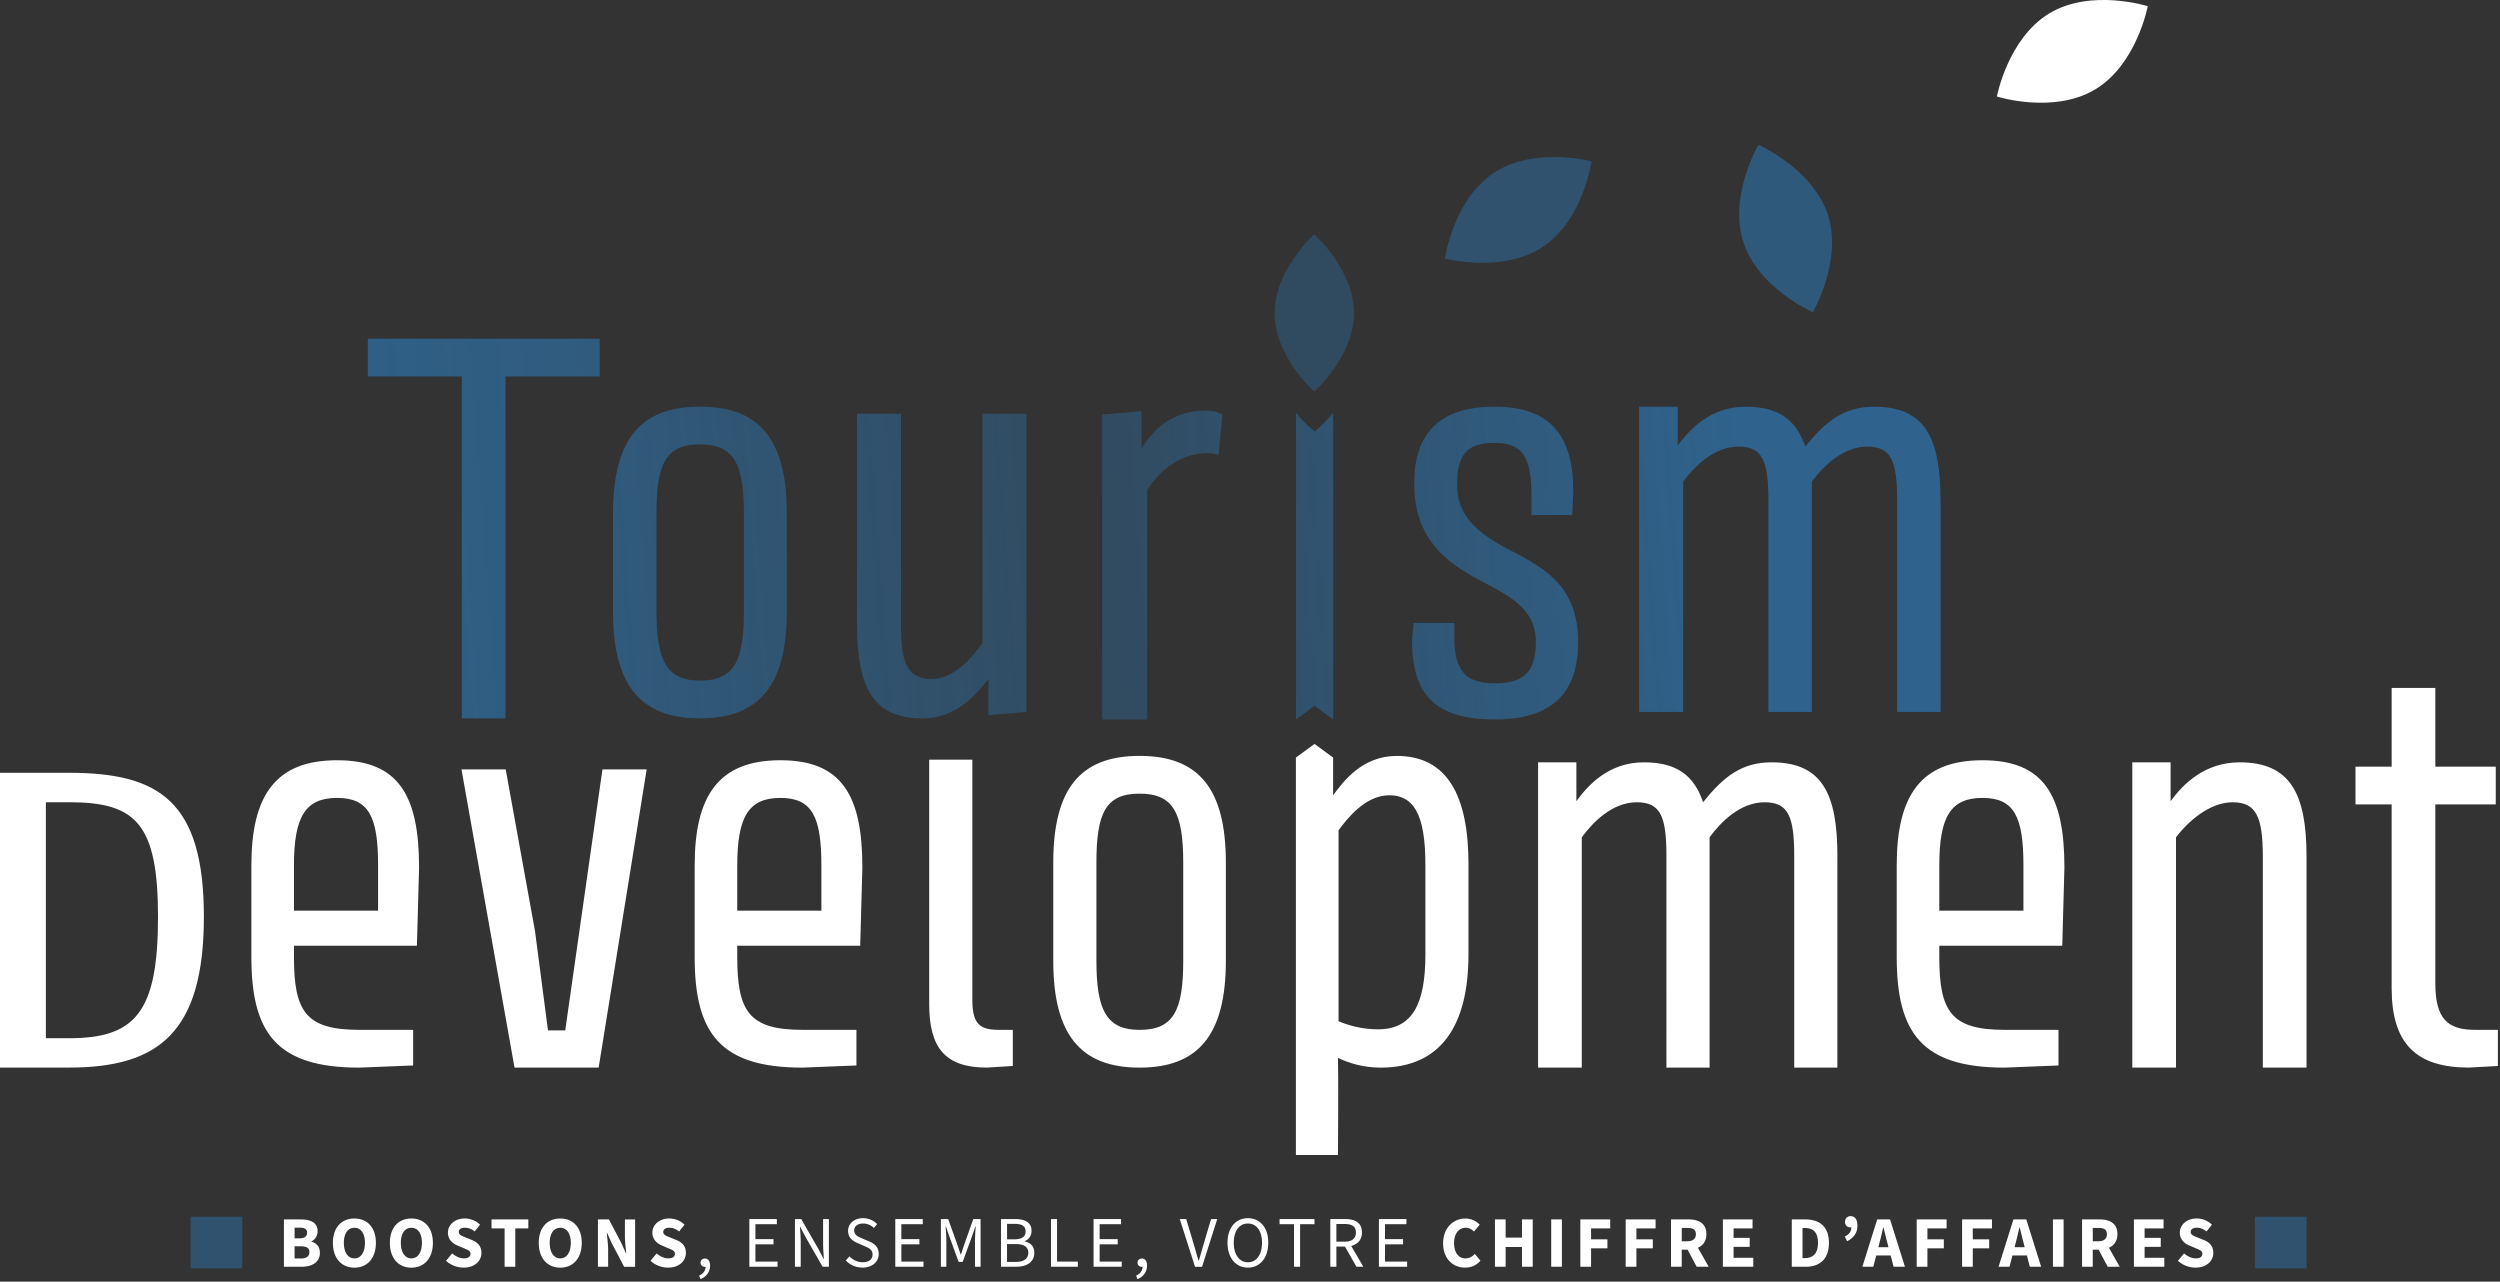
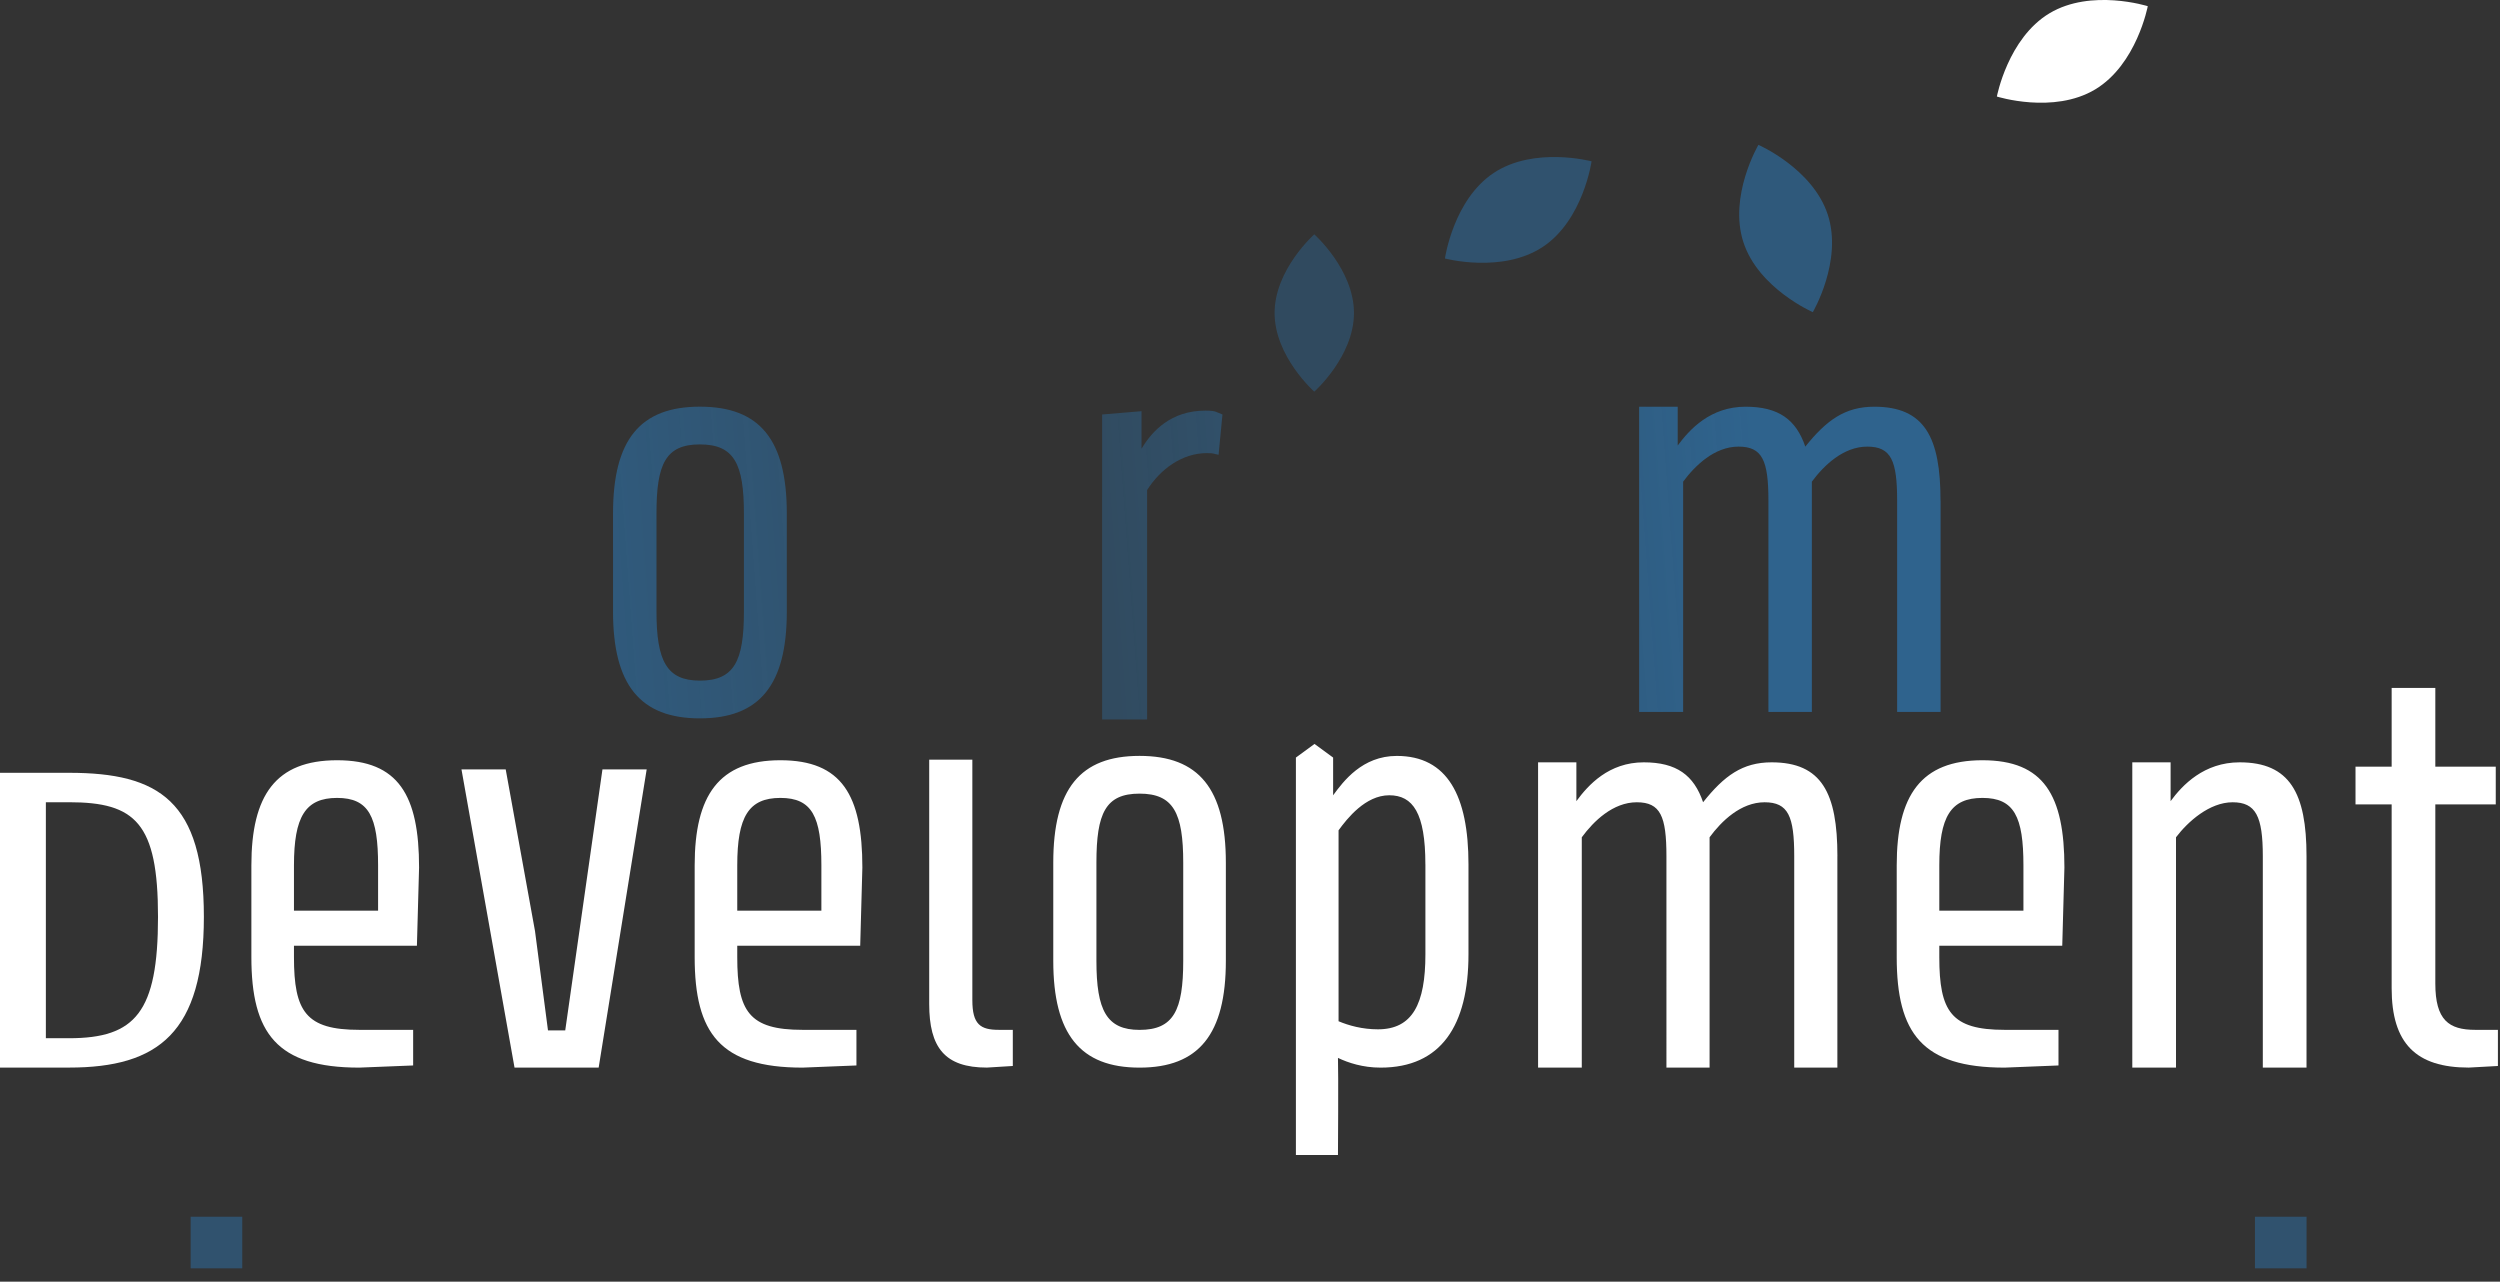
<svg xmlns="http://www.w3.org/2000/svg" fill="none" viewBox="0 0 671 344">
  <rect x="0" y="0" width="671" height="344" fill="#333333" stroke="none" />
  <g clip-path="url(#a)">
    <path fill="#2F638D" d="M619.081 326.57H605.23v13.85h13.851v-13.85ZM65.022 326.57h-13.85v13.85h13.85v-13.85Z" opacity=".65" />
-     <path fill="#fff" d="M83.563 333.26v-.08c1.04-.39 1.68-1.6 1.68-2.74 0-2.43-2.05-3.15-4.69-3.15h-4.35V340h4.71c2.77 0 4.95-1.16 4.95-3.75 0-1.7-1-2.66-2.3-2.99Zm-4.49-3.76h1.36c1.34 0 1.99.38 1.99 1.36 0 .92-.62 1.51-2.01 1.51h-1.34v-2.87Zm1.6 8.28h-1.61v-3.28h1.61c1.58 0 2.38.45 2.38 1.57s-.81 1.71-2.38 1.71ZM95.122 327.05c-3.43 0-5.77 2.38-5.77 6.54s2.35 6.65 5.77 6.65c3.42 0 5.77-2.49 5.77-6.65s-2.35-6.54-5.77-6.54Zm0 10.7c-1.73 0-2.83-1.62-2.83-4.16s1.09-4.05 2.83-4.05 2.83 1.51 2.83 4.05-1.09 4.16-2.83 4.16ZM110.415 327.05c-3.43 0-5.77 2.38-5.77 6.54s2.35 6.65 5.77 6.65c3.42 0 5.77-2.49 5.77-6.65s-2.35-6.54-5.77-6.54Zm0 10.7c-1.73 0-2.83-1.62-2.83-4.16s1.09-4.05 2.83-4.05 2.83 1.51 2.83 4.05-1.09 4.16-2.83 4.16ZM126.695 332.83l-1.62-.66c-1.11-.44-1.94-.73-1.94-1.51 0-.73.63-1.14 1.62-1.14.99 0 1.8.35 2.64 1l1.45-1.81c-1.1-1.09-2.63-1.67-4.09-1.67-2.65 0-4.53 1.68-4.53 3.79 0 1.85 1.25 2.93 2.57 3.47l1.65.71c1.11.46 1.83.71 1.83 1.51 0 .75-.59 1.23-1.79 1.23-1.05 0-2.22-.54-3.12-1.33l-1.65 1.97c1.3 1.21 3.06 1.84 4.71 1.84 3.03 0 4.79-1.83 4.79-3.94 0-1.8-.97-2.83-2.52-3.46ZM131.934 329.7h3.5V340h2.87v-10.3h3.5v-2.41h-9.87v2.41ZM150.372 327.05c-3.43 0-5.77 2.38-5.77 6.54s2.35 6.65 5.77 6.65c3.42 0 5.77-2.49 5.77-6.65s-2.35-6.54-5.77-6.54Zm0 10.7c-1.73 0-2.83-1.62-2.83-4.16s1.09-4.05 2.83-4.05 2.83 1.51 2.83 4.05-1.09 4.16-2.83 4.16ZM167.724 331.78c0 1.5.23 3.28.37 4.62h-.08l-1.26-2.79-3.32-6.32h-2.95V340h2.74v-4.51c0-1.5-.23-3.2-.37-4.6h.08l1.26 2.78 3.32 6.34h2.95V327.3h-2.74v4.49-.01ZM181.574 332.83l-1.62-.66c-1.11-.44-1.94-.73-1.94-1.51 0-.73.63-1.14 1.62-1.14.99 0 1.8.35 2.64 1l1.45-1.81c-1.09-1.09-2.63-1.67-4.09-1.67-2.65 0-4.53 1.68-4.53 3.79 0 1.85 1.25 2.93 2.57 3.47l1.65.71c1.11.46 1.83.71 1.83 1.51 0 .75-.59 1.23-1.79 1.23-1.05 0-2.22-.54-3.12-1.33l-1.65 1.97c1.3 1.21 3.05 1.84 4.71 1.84 3.03 0 4.79-1.83 4.79-3.94 0-1.8-.97-2.83-2.52-3.46ZM189.223 337.78c-.64 0-1.19.42-1.19 1.12 0 .7.54 1.12 1.16 1.12.07 0 .13-.02.19-.03 0 1.06-.66 1.91-1.75 2.39l.39.94c1.57-.65 2.56-1.96 2.56-3.65 0-1.17-.51-1.88-1.36-1.88v-.01ZM202.755 333.97h4.85v-1.38h-4.85v-4.01h5.75v-1.38h-7.38V340h7.57v-1.38h-5.94v-4.65ZM220.923 333.82c0 1.34.12 2.78.21 4.07h-.08l-1.38-2.65-4.63-8.05h-1.68v12.8h1.55v-6.7c0-1.34-.12-2.7-.21-4h.08l1.38 2.64 4.63 8.06h1.68v-12.8h-1.55v6.63ZM233.202 333.17l-1.82-.79c-1-.42-2.12-.88-2.12-2.12 0-1.14.95-1.87 2.39-1.87 1.18 0 2.12.46 2.91 1.2l.86-1.05c-.9-.93-2.25-1.59-3.77-1.59-2.33 0-4.03 1.44-4.03 3.4s1.4 2.79 2.59 3.3l1.84.81c1.21.53 2.14.95 2.14 2.25s-1 2.08-2.68 2.08c-1.33 0-2.61-.63-3.53-1.59l-.97 1.12a6.127 6.127 0 0 0 4.48 1.9c2.69 0 4.36-1.62 4.36-3.64 0-1.9-1.16-2.79-2.64-3.42l-.01.01ZM241.923 333.97h4.85v-1.38h-4.85v-4.01h5.75v-1.38h-7.38V340h7.58v-1.38h-5.95v-4.65ZM258.811 334.04c-.31.87-.58 1.78-.88 2.67h-.08c-.31-.89-.6-1.79-.91-2.67l-2.45-6.84h-1.96V340h1.47v-7.05c0-1.11-.12-2.65-.21-3.79h.08l1.01 2.92 2.42 6.62h1.08l2.41-6.62 1.02-2.92h.08c-.08 1.13-.21 2.67-.21 3.79V340h1.51v-12.8h-1.96l-2.43 6.84h.01ZM274.994 333.19v-.08c1.2-.39 1.87-1.52 1.87-2.78 0-2.25-1.8-3.14-4.4-3.14h-3.8v12.8h4.09c2.85 0 4.85-1.23 4.85-3.75 0-1.75-1.07-2.76-2.6-3.06l-.01.01Zm-4.7-4.7h1.97c1.98 0 3.01.56 3.01 2.05 0 1.3-.9 2.1-3.08 2.1h-1.9v-4.16.01Zm2.22 10.22h-2.23v-4.81h2.23c2.24 0 3.48.72 3.48 2.3 0 1.73-1.29 2.51-3.48 2.51ZM283.712 327.2h-1.63V340h7.21v-1.38h-5.58V327.2ZM295.142 333.97h4.85v-1.38h-4.85v-4.01h5.75v-1.38h-7.38V340h7.57v-1.38h-5.94v-4.65ZM306.504 337.78c-.64 0-1.19.42-1.19 1.12 0 .7.54 1.12 1.16 1.12.07 0 .13-.02.19-.03 0 1.06-.66 1.91-1.75 2.39l.39.94c1.57-.65 2.56-1.96 2.56-3.65 0-1.17-.51-1.88-1.36-1.88v-.01ZM322.992 334.12c-.44 1.51-.76 2.73-1.23 4.23h-.08c-.47-1.5-.78-2.72-1.23-4.23l-2.07-6.92h-1.73l4.09 12.8h1.89l4.07-12.8h-1.66l-2.05 6.92ZM334.935 326.96c-3.22 0-5.47 2.49-5.47 6.59s2.26 6.68 5.47 6.68 5.47-2.58 5.47-6.68-2.26-6.59-5.47-6.59Zm0 11.84c-2.29 0-3.79-2.06-3.79-5.25s1.5-5.16 3.79-5.16 3.79 1.97 3.79 5.16c0 3.19-1.5 5.25-3.79 5.25ZM343.434 328.58h3.88V340h1.63v-11.42h3.87v-1.38h-9.38v1.38ZM365.545 330.8c0-2.67-1.87-3.6-4.48-3.6h-4.01V340h1.63v-5.41h2.31l3.08 5.41h1.85l-3.27-5.6c1.74-.43 2.88-1.6 2.88-3.6h.01Zm-6.86-2.28h2.15c1.99 0 3.09.6 3.09 2.28 0 1.68-1.1 2.47-3.09 2.47h-2.15v-4.75ZM371.732 333.97h4.85v-1.38h-4.85v-4.01h5.75v-1.38h-7.38V340h7.57v-1.38h-5.94v-4.65ZM393.352 337.75c-1.86 0-3.08-1.52-3.08-4.13s1.38-4.09 3.12-4.09c.92 0 1.61.42 2.24 1.01l1.52-1.84c-.86-.88-2.18-1.65-3.82-1.65-3.21 0-6 2.45-6 6.66s2.69 6.52 5.92 6.52c1.65 0 3.05-.64 4.11-1.87l-1.52-1.8c-.62.67-1.44 1.19-2.49 1.19ZM408.502 332.18h-4.39v-4.89h-2.87V340h2.87v-5.31h4.39V340h2.88v-12.71h-2.88v4.89ZM419.214 327.29h-2.87V340h2.87v-12.71ZM424.164 340h2.88v-4.95h4.39v-2.41h-4.39v-2.94h5.14v-2.41h-8.02V340ZM436.332 340h2.88v-4.95h4.4v-2.41h-4.4v-2.94h5.15v-2.41h-8.03V340ZM457.994 331.24c0-3.02-2.21-3.96-4.91-3.96h-4.58v12.71h2.87v-4.58h1.58l2.43 4.58h3.22l-2.88-5.09c1.36-.61 2.27-1.8 2.27-3.66Zm-6.61-1.67h1.47c1.51 0 2.32.42 2.32 1.68s-.81 1.9-2.32 1.9h-1.47V329.57ZM465.292 334.66h4.33v-2.41h-4.33v-2.55h5.09v-2.41h-7.96V340h8.16v-2.41h-5.29v-2.93ZM484.504 327.29h-3.59V340h3.75c3.72 0 6.22-2.04 6.22-6.41s-2.5-6.3-6.38-6.3Zm-.17 10.39h-.54v-8.09h.54c2.16 0 3.61.95 3.61 3.99s-1.46 4.1-3.61 4.1ZM496.703 326.41c-.87 0-1.5.62-1.5 1.6 0 .88.67 1.43 1.5 1.43.07 0 .12-.03.19-.04 0 1.16-.59 1.91-1.76 2.49l.63 1.25c1.87-.92 2.77-2.33 2.77-4.17 0-1.61-.63-2.55-1.83-2.55v-.01ZM503.842 327.29l-3.99 12.71h2.94l.79-3.03h3.88l.78 3.03h3.04l-3.99-12.71H503.842Zm.31 7.45.3-1.18c.35-1.27.69-2.76 1-4.1h.08c.34 1.33.68 2.83 1.03 4.1l.3 1.18h-2.72.01ZM514.441 340h2.88v-4.95h4.4v-2.41h-4.4v-2.94h5.15v-2.41h-8.03V340ZM526.625 340h2.87v-4.95h4.4v-2.41h-4.4v-2.94h5.15v-2.41h-8.02V340ZM540.404 327.29l-3.99 12.71h2.94l.79-3.03h3.88l.78 3.03h3.04l-3.99-12.71H540.404Zm.31 7.45.3-1.18c.35-1.27.69-2.76 1-4.1h.08c.34 1.33.68 2.83 1.03 4.1l.3 1.18h-2.72.01ZM553.874 327.29h-2.87V340h2.87v-12.71ZM568.314 331.24c0-3.02-2.21-3.96-4.91-3.96h-4.58v12.71h2.87v-4.58h1.58l2.43 4.58h3.22l-2.88-5.09c1.36-.61 2.27-1.8 2.27-3.66Zm-6.61-1.67h1.47c1.51 0 2.32.42 2.32 1.68s-.81 1.9-2.32 1.9h-1.47V329.57ZM575.612 334.66h4.33v-2.41h-4.33v-2.55h5.09v-2.41h-7.96V340h8.16v-2.41h-5.29v-2.93ZM591.535 332.83l-1.62-.66c-1.11-.44-1.94-.73-1.94-1.51 0-.73.63-1.14 1.62-1.14.99 0 1.8.35 2.64 1l1.45-1.81c-1.1-1.09-2.63-1.67-4.09-1.67-2.65 0-4.53 1.68-4.53 3.79 0 1.85 1.25 2.93 2.57 3.47l1.65.71c1.11.46 1.83.71 1.83 1.51 0 .75-.59 1.23-1.79 1.23-1.05 0-2.22-.54-3.12-1.33l-1.65 1.97c1.3 1.21 3.05 1.84 4.71 1.84 3.03 0 4.79-1.83 4.79-3.94 0-1.8-.97-2.83-2.52-3.46Z" />
-     <path fill="url(#b)" d="M357.82 110.71v82.4l-4.99-3.67-4.99 3.67v-82.4s.88 1.21 2.14 2.52c1.23 1.29 2.9 2.56 2.9 2.56s1.19-.86 2.72-2.49c1.3-1.39 2.24-2.59 2.24-2.59h-.02Z" />
    <path fill="#fff" d="M670.439 276.41v9.7l-7.82.43c-14.18 0-20.7-6.51-20.7-21.28V215.9h-9.7v-10.13h9.7v-21.13h11.72v21.13h16.22v10.13h-16.22v48.06c0 9.84 3.62 12.45 10.71 12.45h6.09Z" />
-     <path fill="url(#c)" d="M123.95 192.82v-91.78H98.73V90.91h62.21v10.13h-25.27v91.78h-11.72Z" />
    <path fill="#fff" d="M197.879 253.83v3.04c0 14.62 3.18 19.54 17.52 19.54h14.47v9.56l-14.47.58c-22.15 0-28.95-9.26-28.95-29.67v-24.61c0-18.81 6.51-28.22 23.01-28.22s22 9.41 22 28.8l-.58 20.99h-33v-.01Zm0-9.41h22.58v-12.16c0-13.03-2.46-18.1-11-18.1s-11.58 5.07-11.58 18.1v12.16ZM78.899 253.83v3.04c0 14.62 3.18 19.54 17.52 19.54h14.47v9.56l-14.47.58c-22.15 0-28.95-9.26-28.95-29.67v-24.61c0-18.81 6.51-28.22 23.01-28.22s22 9.41 22 28.8l-.58 20.99h-33v-.01Zm0-9.41h22.58v-12.16c0-13.03-2.46-18.1-11-18.1s-11.58 5.07-11.58 18.1v12.16ZM271.838 276.41v9.7l-6.95.43c-11.29 0-15.49-5.36-15.49-17.08v-65.57h11.58v64.56c0 6.51 2.17 7.96 7.09 7.96h3.77ZM282.699 231.54c0-19.83 7.24-28.66 23.16-28.66s23.16 8.83 23.16 28.66v26.35c0 19.69-7.24 28.66-23.16 28.66s-23.16-8.97-23.16-28.66v-26.35Zm23.16 44.88c9.12 0 11.72-5.21 11.72-18.53v-26.35c0-13.31-2.61-18.53-11.72-18.53-9.11 0-11.58 5.22-11.58 18.53v26.35c0 13.32 2.75 18.53 11.58 18.53ZM382.57 231.98c0-13.75-3.33-18.53-9.7-18.53-6.37 0-11.29 6.22-13.6 9.41v51.24c2.75 1.16 6.37 2.17 10.57 2.17 9.26 0 12.74-6.8 12.74-20.12v-24.17h-.01Zm11.57 0v24.17c0 19.11-7.38 30.4-23.59 30.4-4.78 0-8.69-1.3-11.44-2.61.15 3.77 0 26.06 0 26.06h-11.29V203.33l5-3.66 4.99 3.66v10.13c2.75-3.76 7.82-10.57 17.08-10.57 13.61 0 19.25 10.71 19.25 29.1v-.01ZM493.15 229.8v56.74h-11.58V229.8c0-10.71-1.59-14.47-7.96-14.47s-11.58 5.06-14.76 9.4v61.81h-11.58V229.8c0-10.71-1.59-14.47-7.96-14.47s-11.58 5.06-14.76 9.4v61.81h-11.73v-81.93h10.28v10.42c3.18-4.34 8.69-10.42 18.09-10.42 8.83 0 13.46 3.48 15.92 10.71 5.65-7.1 10.57-10.71 18.39-10.71 13.46 0 17.66 8.25 17.66 25.19h-.01ZM520.508 253.83v3.04c0 14.62 3.18 19.54 17.52 19.54h14.47v9.56l-14.47.58c-22.15 0-28.95-9.26-28.95-29.67v-24.61c0-18.81 6.51-28.22 23.01-28.22s22 9.41 22 28.8l-.58 20.99h-33v-.01Zm0-9.41h22.58v-12.16c0-13.03-2.46-18.1-11-18.1s-11.58 5.07-11.58 18.1v12.16ZM619.069 229.8v56.74h-11.73V229.8c0-10.71-1.88-14.47-8.1-14.47s-12.02 5.21-15.2 9.4v61.81h-11.73v-81.93h10.28v10.42c3.18-4.34 8.97-10.42 18.53-10.42 13.46 0 17.95 8.25 17.95 25.19ZM173.569 206.5l-12.89 80.05h-22.58l-14.24-80.05h11.87l7.87 43.42 3.48 26.64h4.63l9.99-70.06h11.87Z" />
    <path fill="url(#d)" d="M164.539 137.81c0-19.83 7.29-28.66 23.32-28.66s23.32 8.83 23.32 28.66v26.34c0 19.68-7.29 28.66-23.32 28.66s-23.32-8.97-23.32-28.66v-26.34Zm23.32 44.87c9.18 0 11.81-5.21 11.81-18.53v-26.34c0-13.31-2.62-18.53-11.81-18.53-9.19 0-11.66 5.21-11.66 18.53v26.34c0 13.32 2.77 18.53 11.66 18.53Z" />
-     <path fill="url(#e)" d="M230.02 167.92v-56.88h11.81v56.74c0 10.13 1.6 14.47 8.31 14.47 5.98 0 10.93-5.93 13.55-9.7v-61.51h11.81v80.04l-10.2.87v-9.7c-3.5 4.34-8.6 10.57-17.78 10.57-12.54 0-17.49-7.53-17.49-24.89l-.01-.01Z" />
-     <path fill="url(#f)" d="m422.27 131.88-.29 6.37h-10.93v-5.21c0-10.56-2.48-14.18-9.91-14.18s-10.06 3.18-10.06 11.29c0 8.54 5.83 12.88 12.53 16.64 9.33 4.92 19.97 9.41 19.97 25.47 0 13.46-6.7 20.84-22.45 20.84s-22.15-6.51-22.15-21.28l.44-4.63h10.93v3.91c0 9.12 3.21 12.3 10.79 12.3 7.58 0 11.08-2.75 11.08-11.14 0-9.12-7.43-12.45-15.3-16.65-8.45-4.49-17.35-10.86-17.35-25.76 0-13.46 6.7-20.7 21.57-20.7 14.87 0 21.13 7.67 21.13 22.72v.01Z" />
    <path fill="url(#g)" d="M520.851 134.34v56.74h-11.66v-56.74c0-10.71-1.6-14.47-8.02-14.47s-11.66 5.06-14.87 9.41v61.8h-11.66v-56.74c0-10.71-1.6-14.47-8.02-14.47s-11.66 5.06-14.87 9.41v61.8h-11.81v-81.92h10.35v10.42c3.21-4.34 8.75-10.42 18.22-10.42 8.89 0 13.56 3.47 16.03 10.71 5.68-7.09 10.64-10.71 18.51-10.71 13.55 0 17.78 8.25 17.78 25.18h.02Z" />
    <path fill="#fff" d="M18.53 207.42c24.18 0 36.19 7.59 36.19 38.65s-12.16 40.47-36.19 40.47H0v-79.12h18.53Zm23.88 38.66c0-25.2-6.08-30.76-23.88-30.76h-6.22v63.34h6.22c17.8 0 23.88-6.98 23.88-32.58Z" />
    <path fill="url(#h)" d="M323.979 121.61c-6.71 0-12.52 4.29-16.1 9.92v61.58h-12.07v-81.86l10.58-.89v10.07c2.83-4.74 7.9-10.22 17.14-10.22 2.98 0 2.94.44 4.58 1.04l-1.04 10.81c-1.64-.3-1.16-.44-3.1-.44l.01-.01Z" />
    <path fill="#2F638D" d="M363.402 84.01c0 11.66-10.65 21.11-10.65 21.11s-10.65-9.45-10.65-21.11 10.65-21.11 10.65-21.11 10.65 9.45 10.65 21.11Z" opacity=".5" />
    <path fill="#2F638D" d="M414.08 66.27c-10.87 7.2-26.26 3.11-26.26 3.11s2.23-15.77 13.1-22.97c10.87-7.2 26.26-3.11 26.26-3.11s-2.23 15.77-13.1 22.97Z" opacity=".65" />
    <path fill="#2F638D" d="M490.589 57.65c4.03 12.4-4.03 26.13-4.03 26.13s-14.6-6.37-18.63-18.77c-4.03-12.4 4.03-26.13 4.03-26.13s14.6 6.37 18.63 18.77Z" opacity=".8" />
    <path fill="#fff" d="M562.331 24.01c-11.19 6.7-26.37 1.9-26.37 1.9s2.95-15.65 14.13-22.35c11.19-6.7 26.37-1.9 26.37-1.9s-2.95 15.65-14.13 22.35Z" />
  </g>
  <defs>
    <linearGradient id="b" x1="64.14" x2="562.46" y1="173.26" y2="136.4" gradientUnits="userSpaceOnUse">
      <stop stop-color="#2F638D" />
      <stop offset=".46" stop-color="#2F638D" stop-opacity=".5" />
      <stop offset=".84" stop-color="#2F638D" />
    </linearGradient>
    <linearGradient id="c" x1="46.961" x2="815.58" y1="147.06" y2="90.21" gradientUnits="userSpaceOnUse">
      <stop stop-color="#2F638D" />
      <stop offset=".46" stop-color="#2F638D" stop-opacity=".5" />
      <stop offset=".84" stop-color="#2F638D" />
    </linearGradient>
    <linearGradient id="d" x1="79.639" x2="548.289" y1="158.99" y2="124.33" gradientUnits="userSpaceOnUse">
      <stop stop-color="#2F638D" />
      <stop offset=".46" stop-color="#2F638D" stop-opacity=".5" />
      <stop offset=".84" stop-color="#2F638D" />
    </linearGradient>
    <linearGradient id="e" x1="79.999" x2="548.65" y1="163.89" y2="129.23" gradientUnits="userSpaceOnUse">
      <stop stop-color="#2F638D" />
      <stop offset=".46" stop-color="#2F638D" stop-opacity=".5" />
      <stop offset=".84" stop-color="#2F638D" />
    </linearGradient>
    <linearGradient id="f" x1="79.531" x2="548.18" y1="174.92" y2="140.26" gradientUnits="userSpaceOnUse">
      <stop stop-color="#2F638D" />
      <stop offset=".46" stop-color="#2F638D" stop-opacity=".5" />
      <stop offset=".84" stop-color="#2F638D" />
    </linearGradient>
    <linearGradient id="g" x1="79.882" x2="548.531" y1="179.74" y2="145.08" gradientUnits="userSpaceOnUse">
      <stop stop-color="#2F638D" />
      <stop offset=".46" stop-color="#2F638D" stop-opacity=".5" />
      <stop offset=".84" stop-color="#2F638D" />
    </linearGradient>
    <linearGradient id="h" x1="80.349" x2="548.989" y1="168.5" y2="133.84" gradientUnits="userSpaceOnUse">
      <stop stop-color="#2F638D" />
      <stop offset=".46" stop-color="#2F638D" stop-opacity=".5" />
      <stop offset=".84" stop-color="#2F638D" />
    </linearGradient>
    <clipPath id="a">
      <path fill="#fff" d="M0 0h670.44v343.31H0z" />
    </clipPath>
  </defs>
</svg>